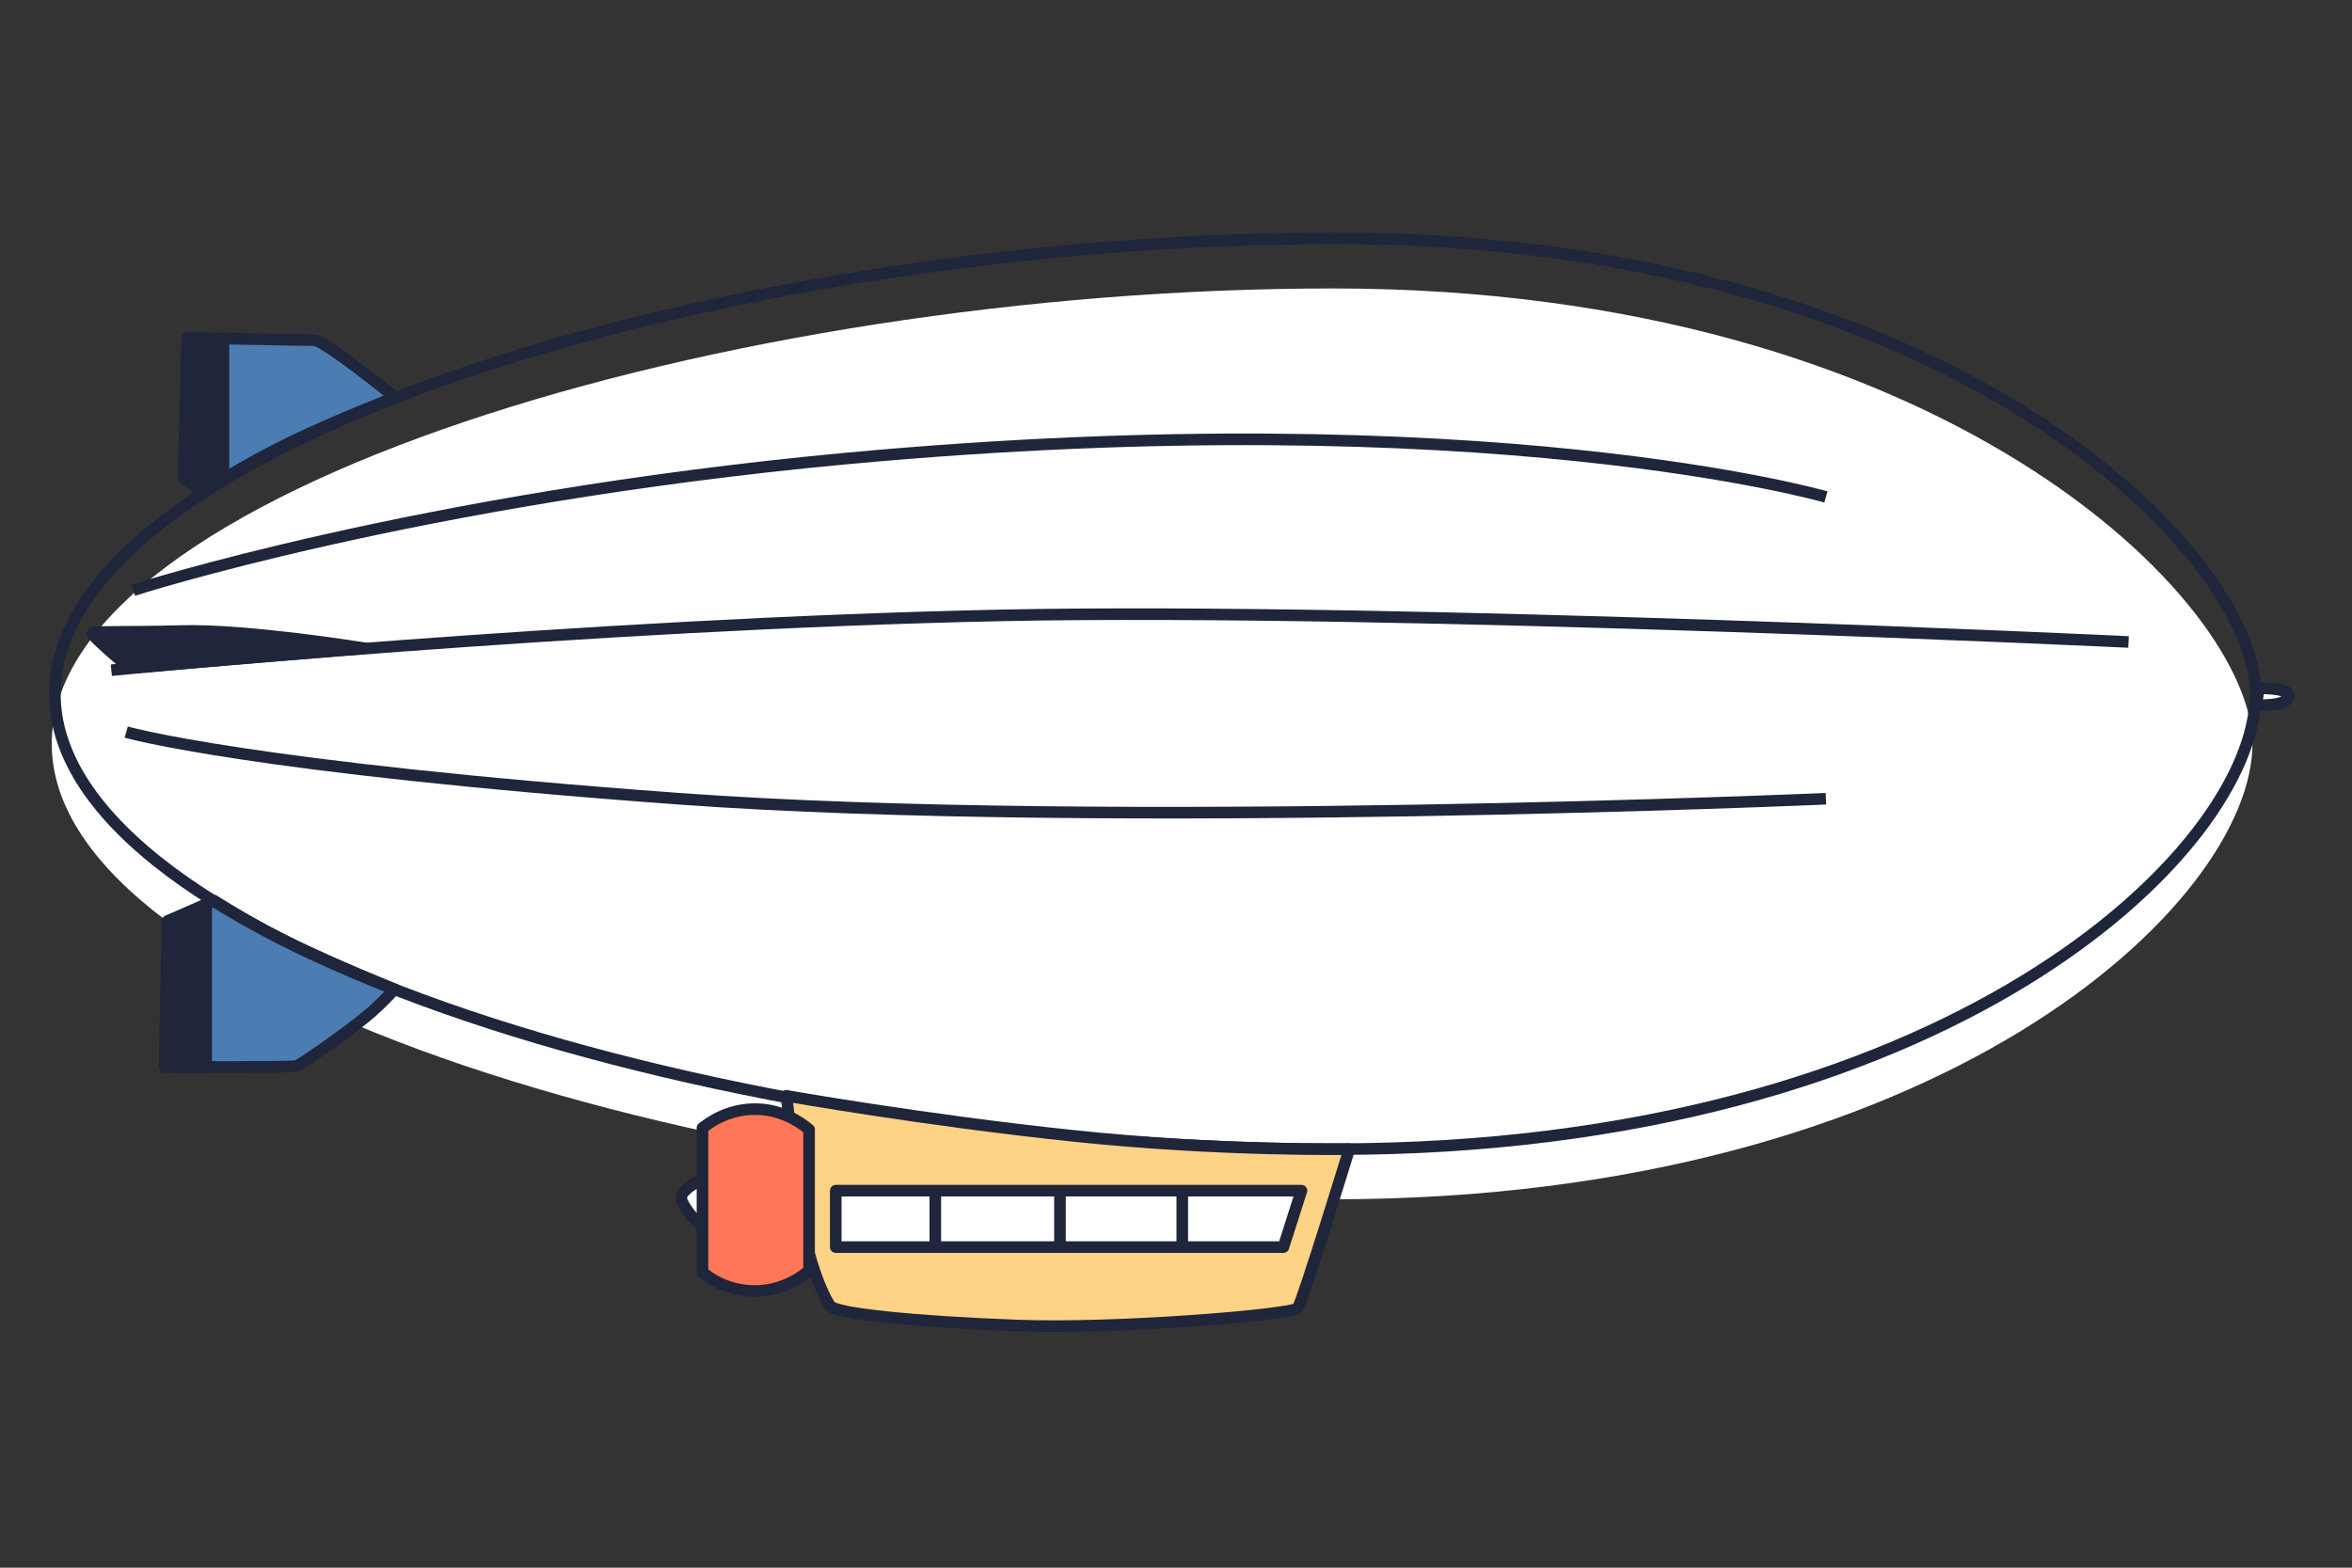
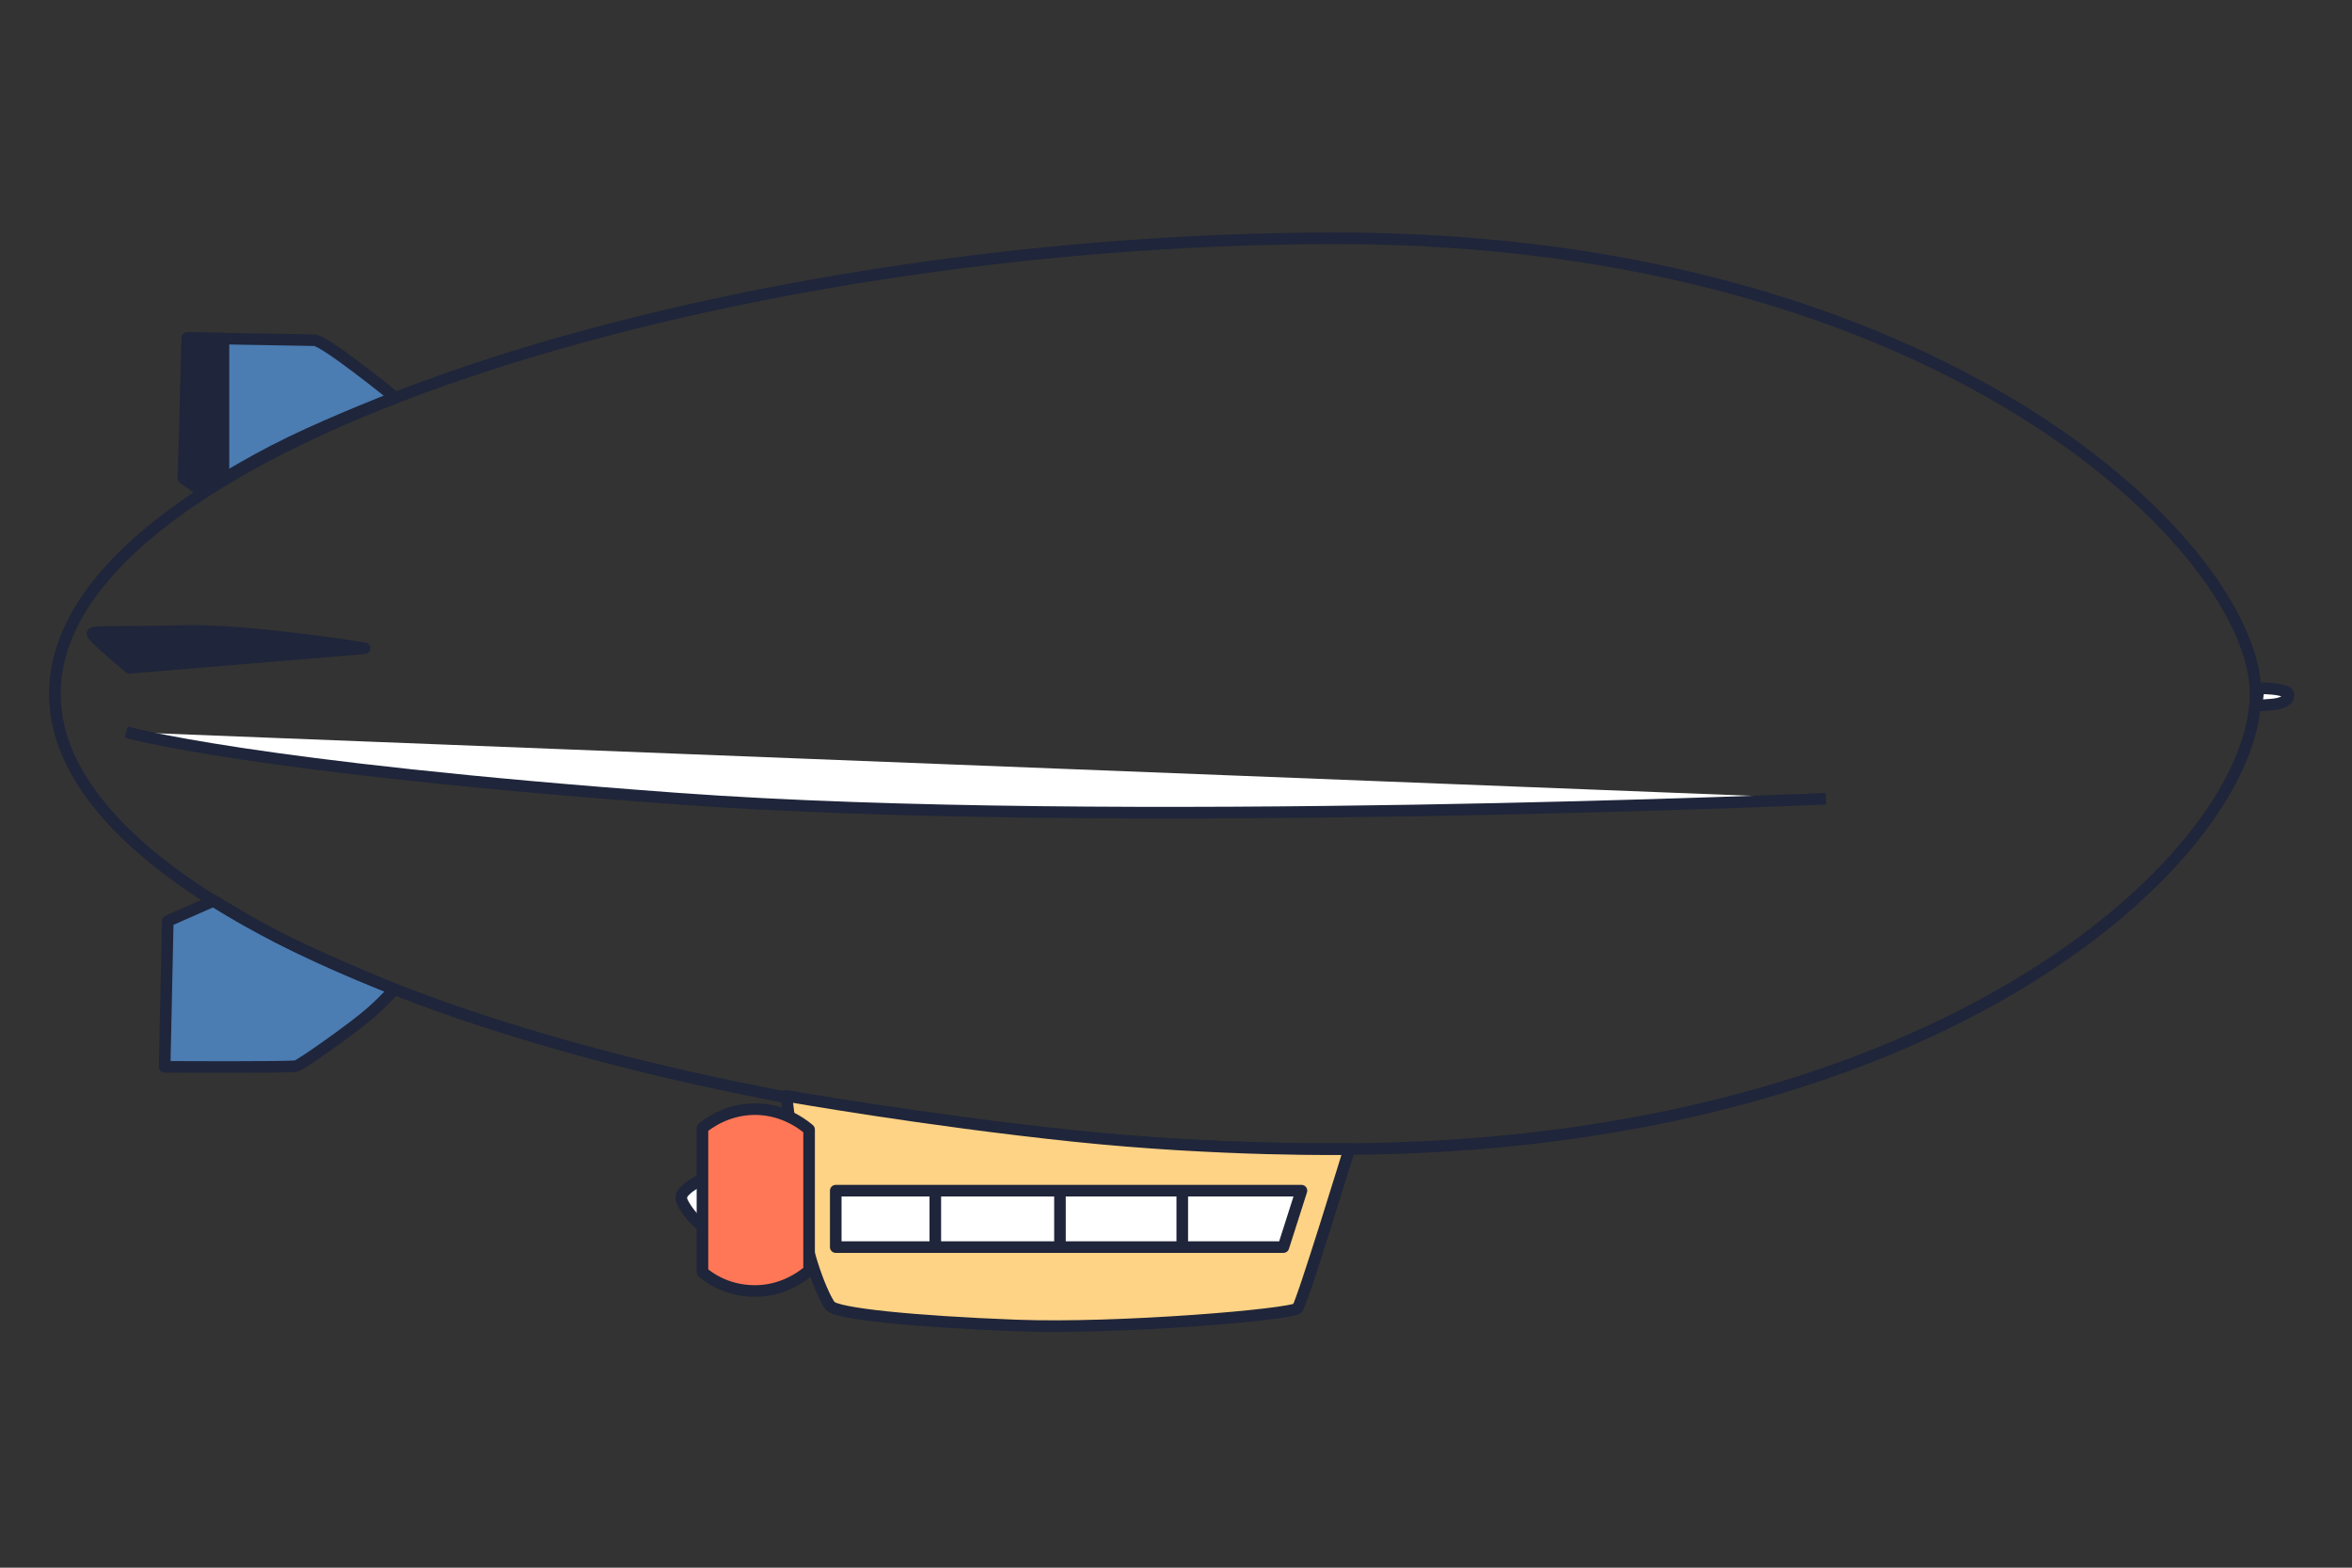
<svg xmlns="http://www.w3.org/2000/svg" version="1.1" id="Calque_1" x="0px" y="0px" viewBox="0 0 300 200" style="enable-background:new 0 0 300 200;" xml:space="preserve">
  <rect x="0" y="0" width="300" height="200" fill="#333333" stroke="none" />
  <style type="text/css">
	.st0{fill:#FFFFFF;stroke:#1F253A;stroke-width:1.478;stroke-linejoin:round;stroke-miterlimit:10;}
	.st1{fill:#FFFFFF;}
	.st2{fill:#4B7CB2;stroke:#1F253A;stroke-width:1.478;stroke-linejoin:round;stroke-miterlimit:10;}
	.st3{fill:#1F253A;stroke:#1F253A;stroke-width:1.478;stroke-linejoin:round;stroke-miterlimit:10;}
	.st4{fill:none;stroke:#1F253A;stroke-width:1.478;stroke-linejoin:round;stroke-miterlimit:10;}
	.st5{fill:#FFD385;stroke:#1F253A;stroke-width:1.478;stroke-linejoin:round;stroke-miterlimit:10;}
	.st6{fill:#FF7757;stroke:#1F253A;stroke-width:1.478;stroke-linejoin:round;stroke-miterlimit:10;}
</style>
  <g>
    <path class="st0" d="M288.1,87.8c0,0,1.6,0,2.6,0.2s1.3,0.4,1.2,0.8c0,0.4-0.6,1-2.3,1.1s-1.8,0.2-1.8,0.2L288.1,87.8z" />
-     <path class="st1" d="M6.6,94.9c0-32.1,85.9-58.1,163.4-58.1s117.3,39.8,117.3,58.1c0,20.3-39.8,58.1-117.3,58.1S6.6,126.9,6.6,94.9   z" />
    <path class="st2" d="M50.4,50.7c0,0-9-7.3-10.3-7.3s-16.2-0.3-16.2-0.3l-0.5,17.9l2.5,1.7c0,0,5.4-3.5,11.2-6.3   S50.4,50.7,50.4,50.7z" />
    <polygon class="st3" points="23.9,43.2 28.5,43.2 28.5,61.2 26,62.8 23.5,61.1  " />
    <path class="st2" d="M27.3,114.9l-5.9,2.6L21,136.1c0,0,16.1,0.1,16.8-0.1s7.6-5.1,9.6-6.9s2.9-2.9,2.9-2.9s-7.4-3-12.8-5.6   S27.3,114.9,27.3,114.9z" />
-     <polygon class="st3" points="26.3,115.5 26.3,136.2 21,136.1 21.4,117.5  " />
    <path class="st4" d="M7,88.5c0-32.1,85.9-58.1,163.4-58.1s117.3,39.8,117.3,58.1c0,20.3-39.8,58.1-117.3,58.1S7,120.6,7,88.5z" />
-     <path class="st0" d="M271.5,81.9c0,0-92.8-4.4-143.4-3.4c-53.8,1.1-113.9,7-113.9,7" />
    <path class="st3" d="M46.5,82.7c-0.6-0.1-15-2.4-23.2-2.2c-8.1,0.2-11.3,0-11.5,0.3c-0.2,0.3,4.7,4.4,4.7,4.4L46.5,82.7z" />
    <path class="st0" d="M232.9,101.9c0,0-91.4,4-146.3,0c-54.8-4-70.5-8.5-70.5-8.5" />
-     <path class="st0" d="M232.9,63.4c0,0-43.1-12.5-125-4.9C53.2,63.6,17,75.3,17,75.3" />
    <g>
      <path class="st5" d="M172.1,146.6c0,0-6,19.6-6.6,20.3c-0.7,0.8-22.8,2.7-35.9,2.2c-13.1-0.5-22.9-1.5-23.7-2.5s-3.3-6.5-4.1-14    s-1.5-12.8-1.5-12.8s17.5,3.1,36.5,5.1S172.1,146.6,172.1,146.6z" />
      <path class="st0" d="M90.2,150.1c0,0-1.8,0.9-2.5,1.5s-0.8,0.9-0.8,1.3c0,0.5,1.1,2.2,2.2,3.1s1.8,0.5,1.8,0.5L90.2,150.1z" />
      <path class="st6" d="M103.2,144.1c-1.9-1.6-4.3-2.6-6.9-2.6c-2.5,0-4.8,0.9-6.7,2.4v18.4c1.8,1.5,4.1,2.4,6.7,2.4    c2.6,0,5-1,6.9-2.6V144.1z" />
      <polygon class="st0" points="163.7,159.1 106.6,159.1 106.6,151.9 166,151.9   " />
      <line class="st0" x1="119.3" y1="151.7" x2="119.3" y2="158.9" />
      <line class="st0" x1="135.2" y1="152.1" x2="135.2" y2="159.3" />
      <line class="st0" x1="150.8" y1="151.8" x2="150.8" y2="159.1" />
    </g>
  </g>
</svg>